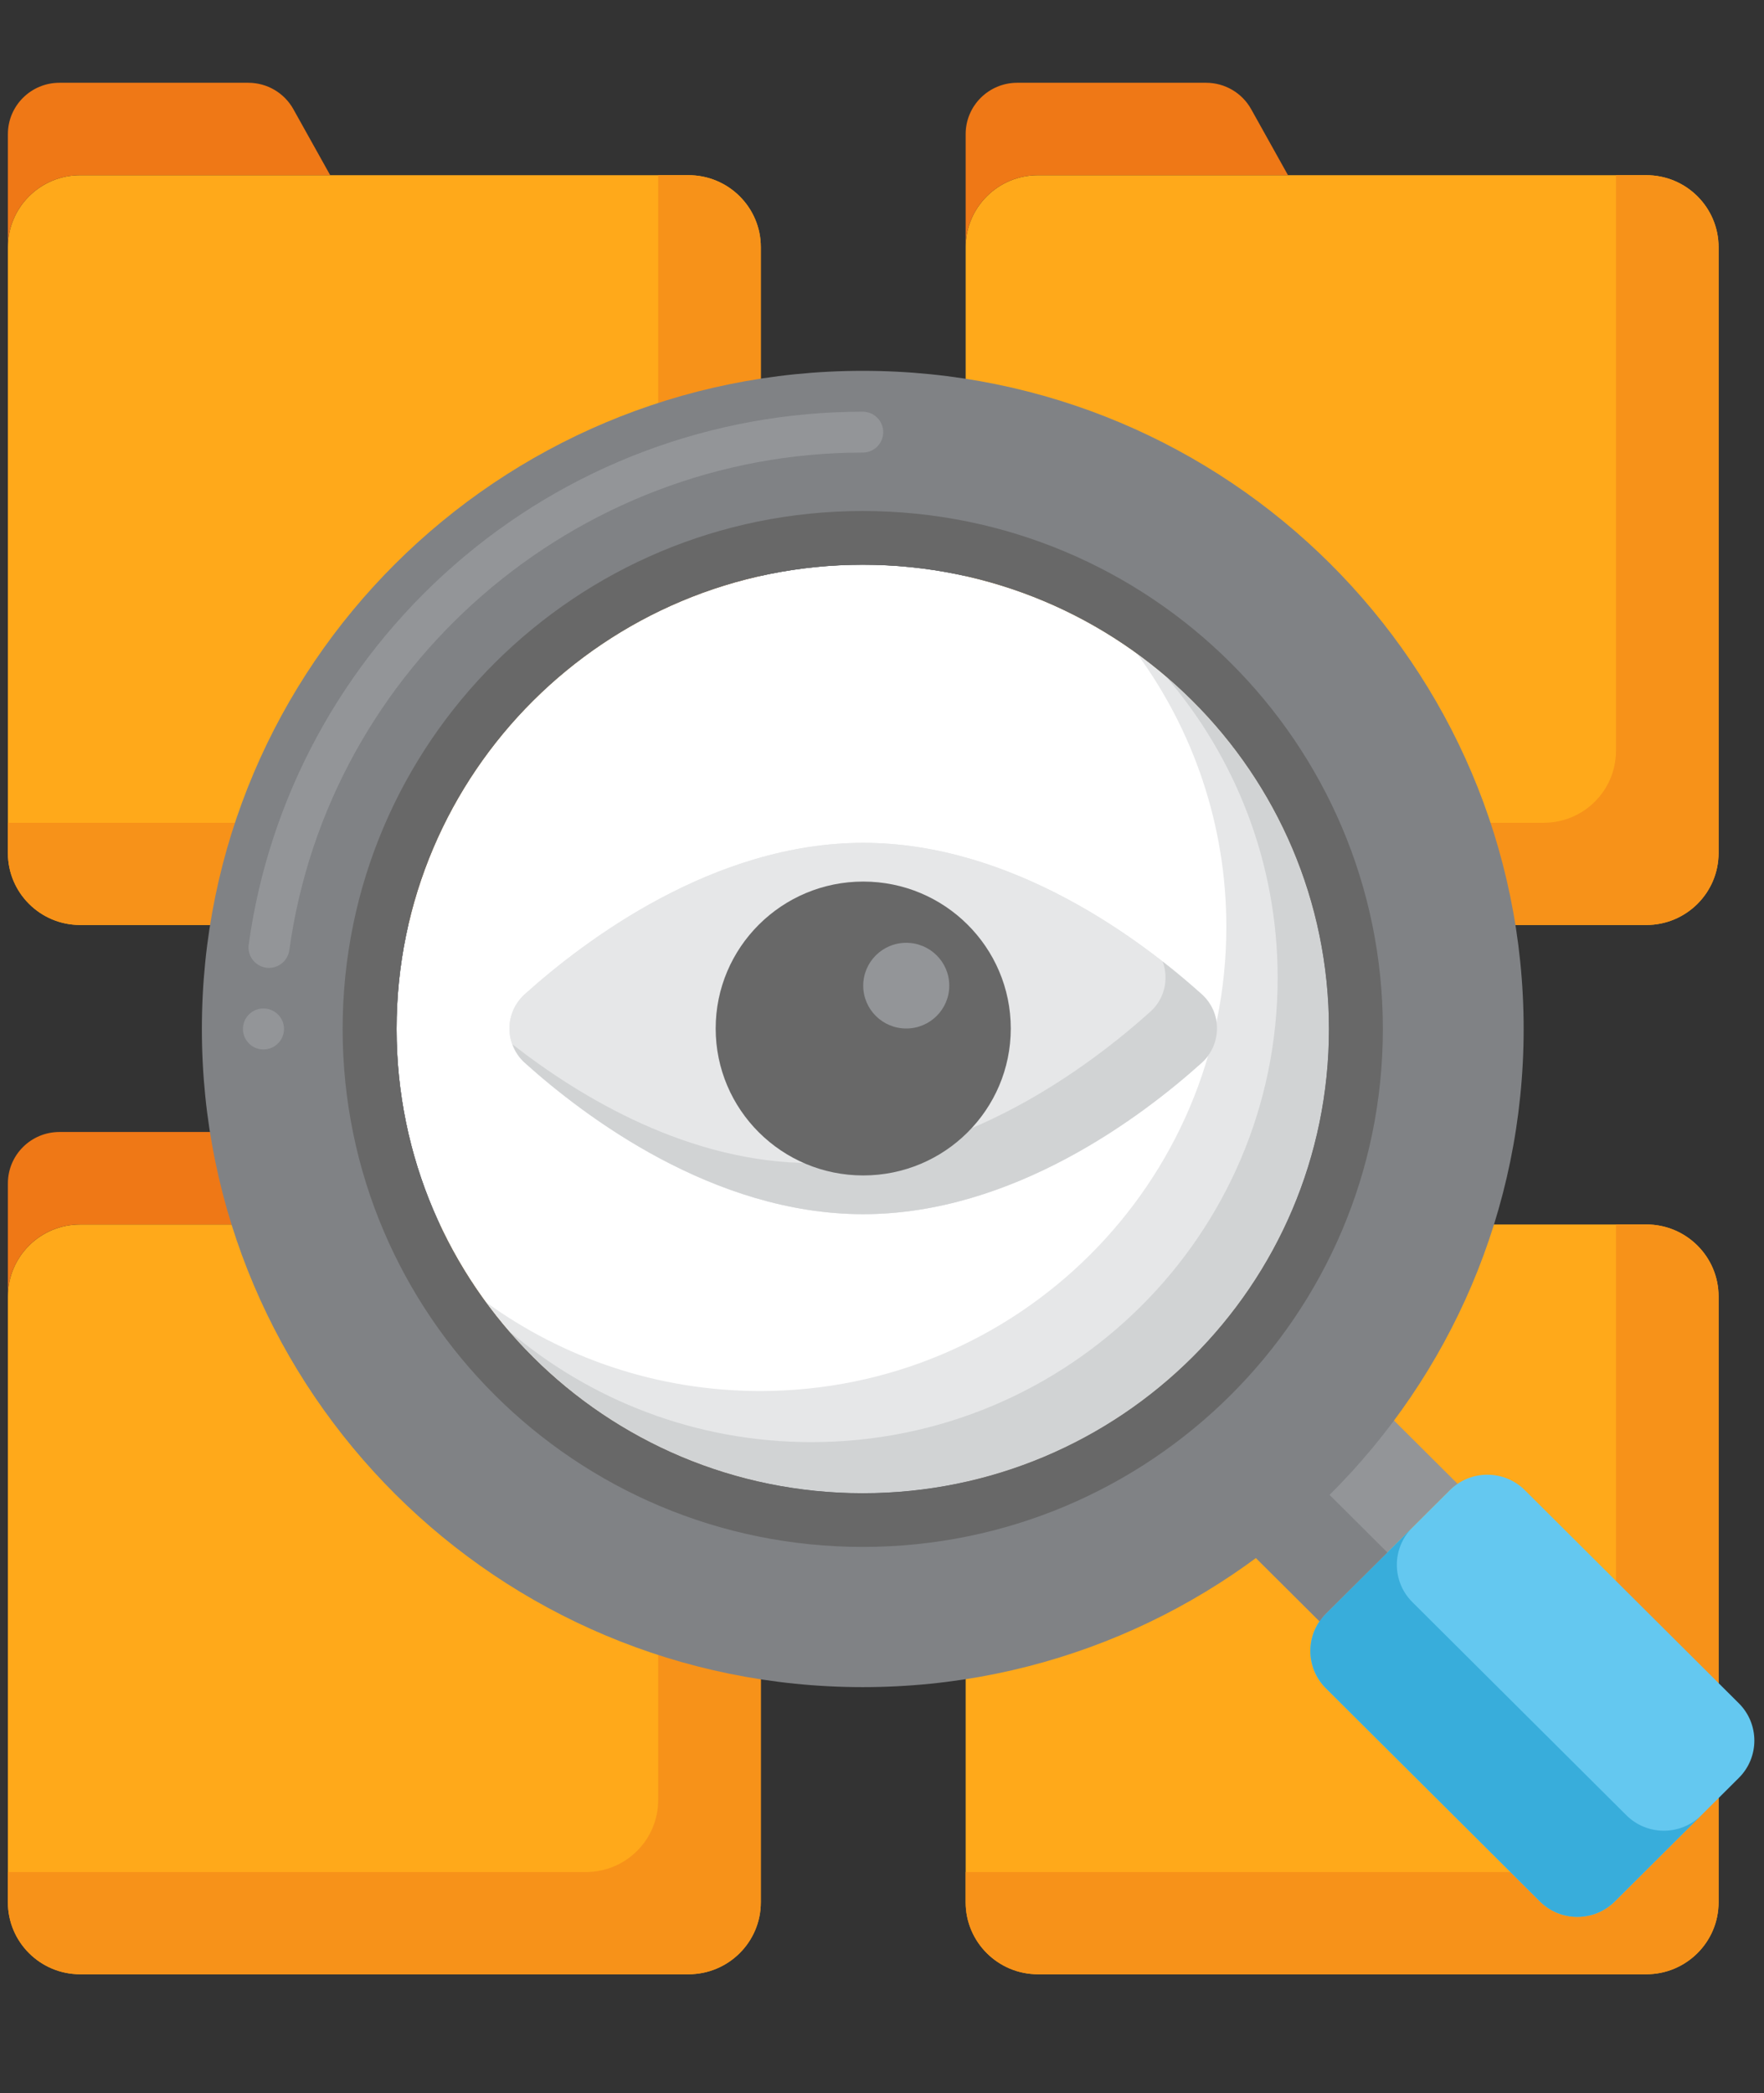
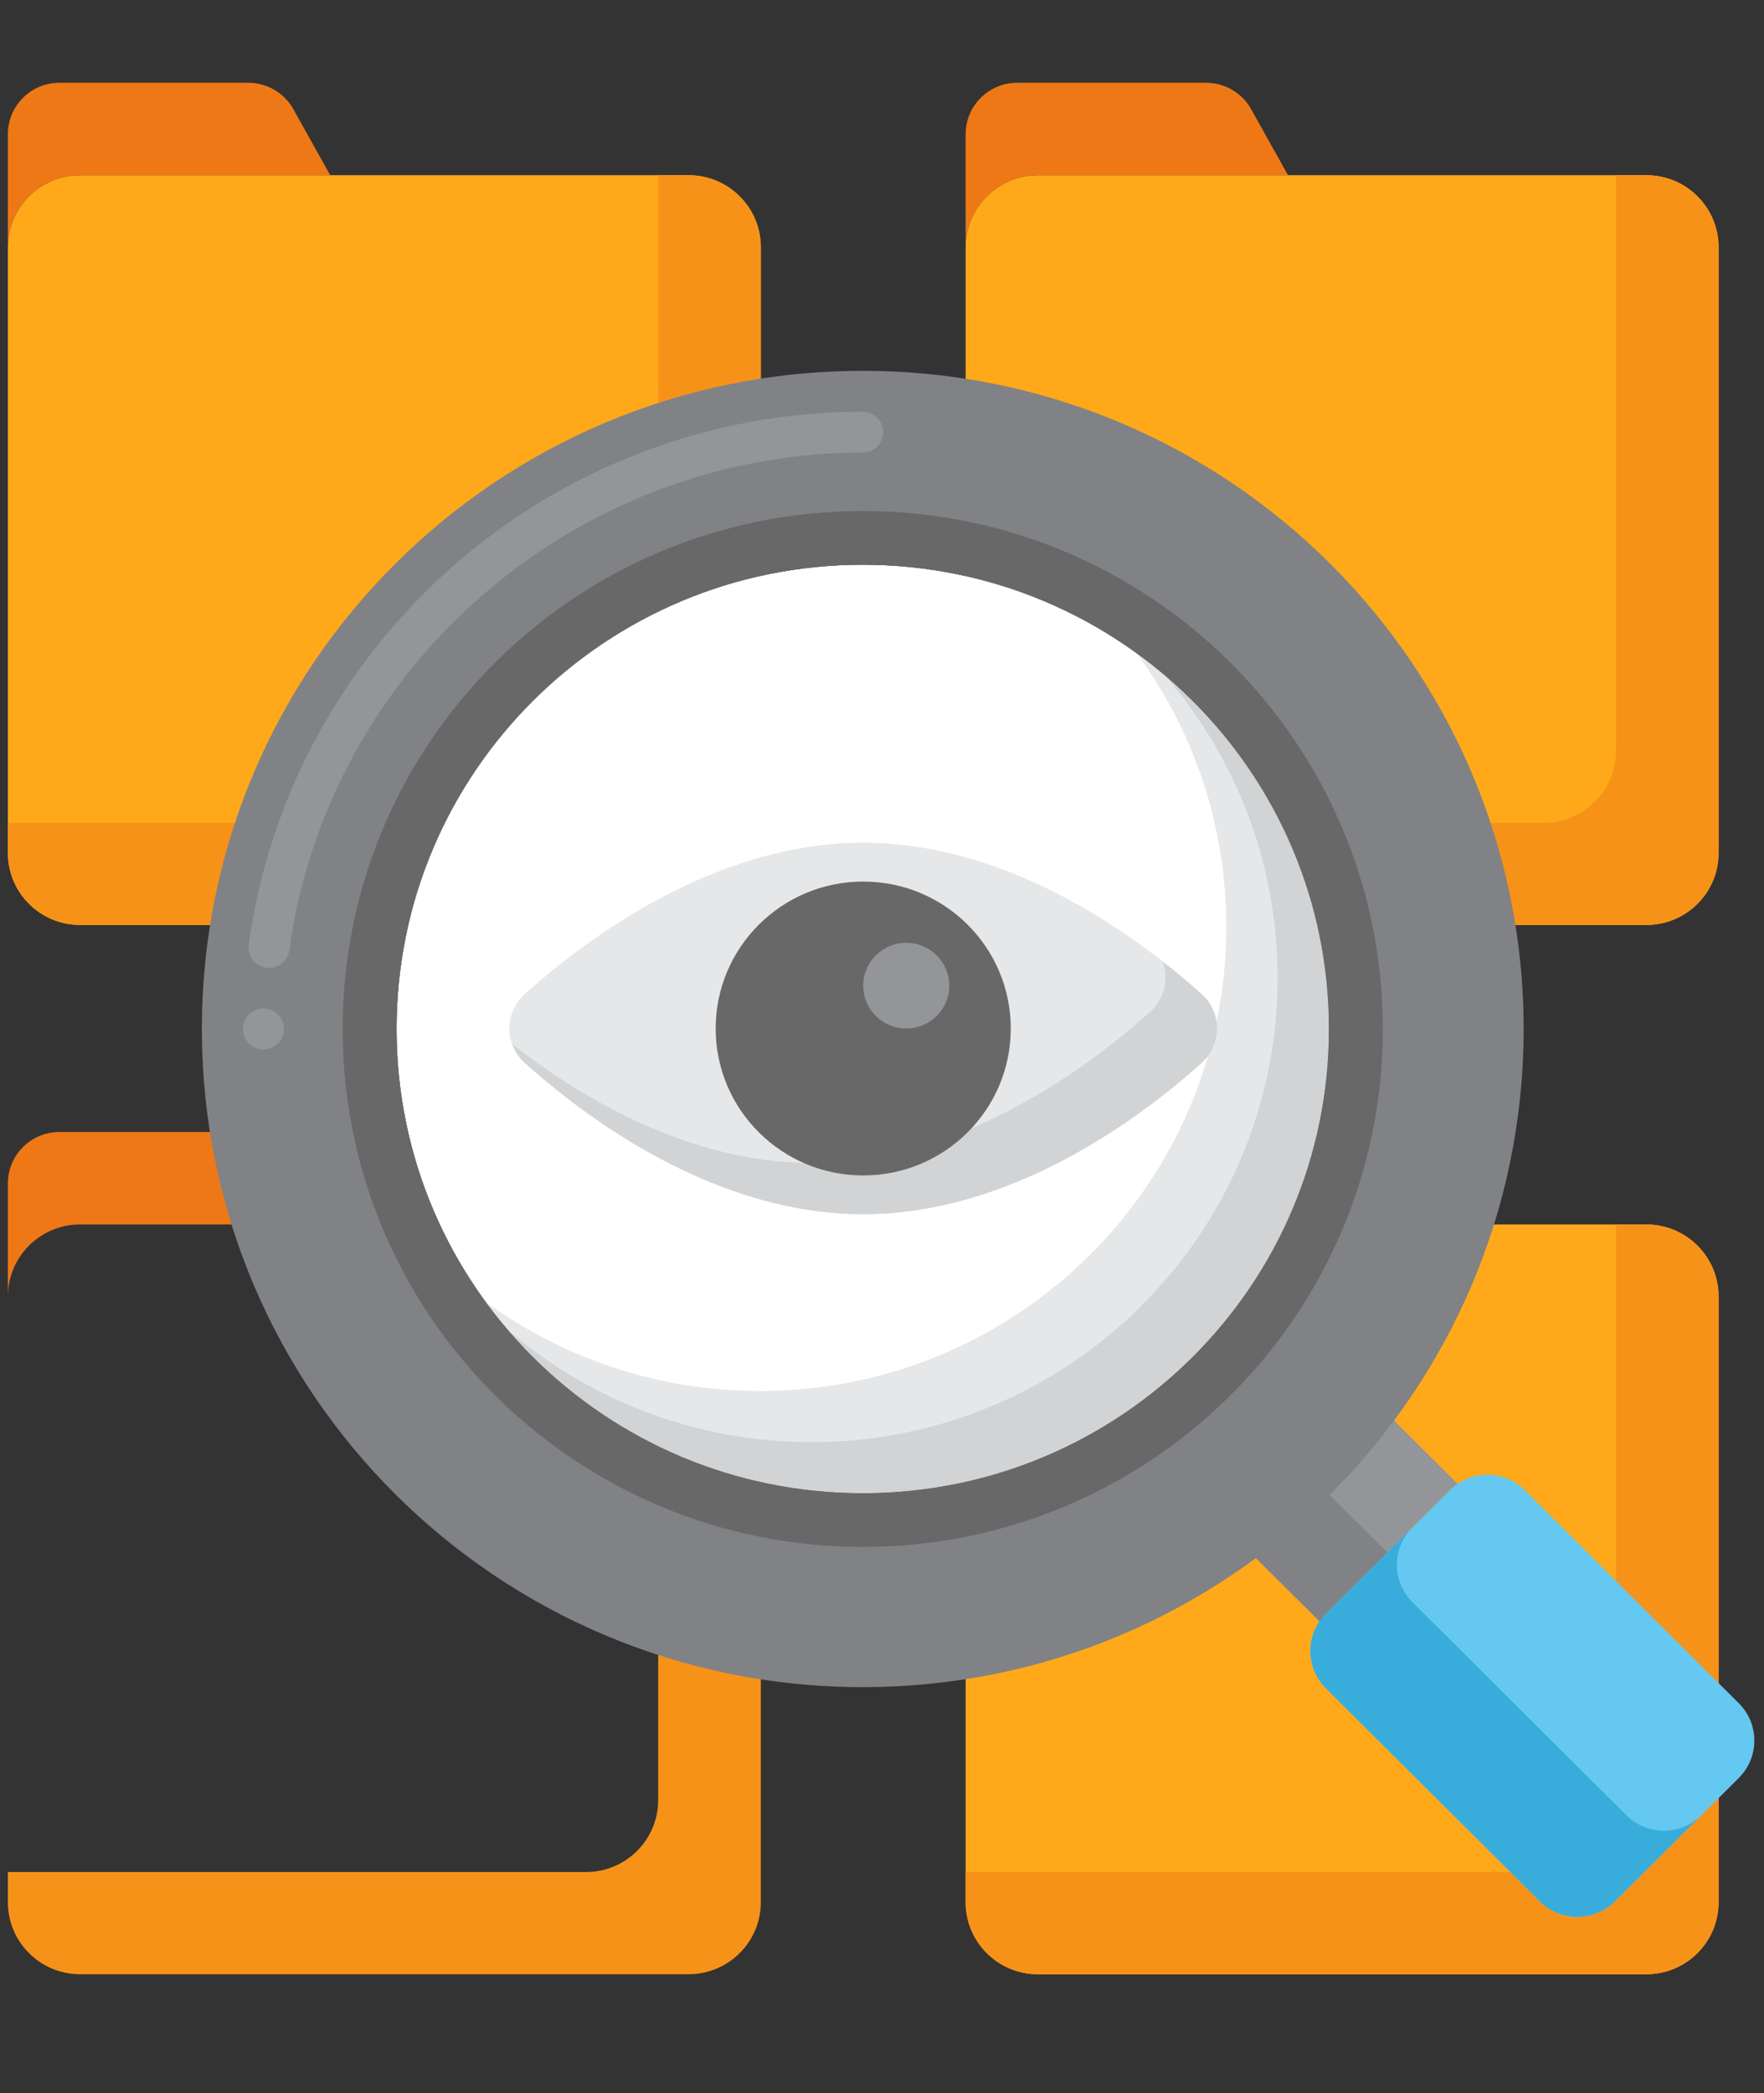
<svg xmlns="http://www.w3.org/2000/svg" width="59" height="70" viewBox="0 0 59 70" fill="none">
  <rect x="0" y="0" width="59" height="70" fill="#333333" stroke="none" />
  <g clip-path="url(#clip0_12241_717)">
    <path d="M2.681 30.935C1.346 30.935 0.264 29.858 0.264 28.528V8.266C0.264 6.937 1.346 5.859 2.681 5.859H23.029C24.364 5.859 25.447 6.937 25.447 8.266V28.528C25.447 29.858 24.364 30.935 23.029 30.935H2.681Z" fill="#FFA91A" />
    <path d="M2.681 5.859H11.044L9.812 3.651C9.508 3.106 8.931 2.768 8.304 2.768H1.989C1.036 2.768 0.264 3.537 0.264 4.485V8.266C0.264 6.937 1.346 5.859 2.681 5.859Z" fill="#EF7816" />
    <path d="M23.029 5.859H22.014V25.11C22.014 26.44 20.932 27.517 19.597 27.517H0.264V28.528C0.264 29.858 1.346 30.935 2.681 30.935H23.029C24.364 30.935 25.447 29.857 25.447 28.528V8.266C25.447 6.937 24.364 5.859 23.029 5.859Z" fill="#F79219" />
    <path d="M34.716 30.935C33.381 30.935 32.298 29.858 32.298 28.528V8.266C32.298 6.937 33.381 5.859 34.716 5.859H55.064C56.399 5.859 57.481 6.937 57.481 8.266V28.528C57.481 29.858 56.399 30.935 55.064 30.935H34.716Z" fill="#FFA91A" />
    <path d="M34.716 5.859H43.079L41.847 3.651C41.543 3.106 40.965 2.768 40.339 2.768H34.023C33.071 2.768 32.298 3.537 32.298 4.485V8.266C32.298 6.937 33.381 5.859 34.716 5.859Z" fill="#EF7816" />
    <path d="M55.064 5.859H54.049V25.11C54.049 26.44 52.967 27.517 51.631 27.517H32.298V28.528C32.298 29.858 33.381 30.935 34.716 30.935H55.064C56.399 30.935 57.481 29.857 57.481 28.528V8.266C57.481 6.937 56.399 5.859 55.064 5.859Z" fill="#F79219" />
-     <path d="M2.681 66.027C1.346 66.027 0.264 64.949 0.264 63.62V43.358C0.264 42.028 1.346 40.951 2.681 40.951H23.029C24.364 40.951 25.447 42.028 25.447 43.358V63.62C25.447 64.949 24.364 66.027 23.029 66.027H2.681Z" fill="#FFA91A" />
    <path d="M2.681 40.95H11.044L9.812 38.742C9.508 38.197 8.931 37.858 8.304 37.858H1.989C1.036 37.858 0.264 38.627 0.264 39.576V43.358C0.264 42.028 1.346 40.95 2.681 40.95Z" fill="#EF7816" />
    <path d="M23.029 40.95H22.014V60.201C22.014 61.531 20.932 62.608 19.597 62.608H0.264V63.619C0.264 64.949 1.346 66.026 2.681 66.026H23.029C24.364 66.026 25.447 64.948 25.447 63.619V43.358C25.447 42.028 24.364 40.95 23.029 40.95Z" fill="#F79219" />
    <path d="M34.716 66.027C33.381 66.027 32.298 64.949 32.298 63.62V43.358C32.298 42.028 33.381 40.951 34.716 40.951H55.064C56.399 40.951 57.481 42.028 57.481 43.358V63.62C57.481 64.949 56.399 66.027 55.064 66.027H34.716Z" fill="#FFA91A" />
    <path d="M34.716 40.95H43.079L41.847 38.742C41.543 38.197 40.965 37.858 40.339 37.858H34.023C33.071 37.858 32.298 38.627 32.298 39.576V43.358C32.298 42.028 33.381 40.95 34.716 40.95Z" fill="#EF7816" />
    <path d="M55.064 40.95H54.049V60.201C54.049 61.531 52.967 62.608 51.631 62.608H32.298V63.619C32.298 64.949 33.381 66.026 34.716 66.026H55.064C56.399 66.026 57.481 64.948 57.481 63.619V43.358C57.481 42.028 56.399 40.95 55.064 40.95Z" fill="#F79219" />
    <path d="M28.857 49.939C37.468 49.939 44.449 42.987 44.449 34.412C44.449 25.837 37.468 18.886 28.857 18.886C20.245 18.886 13.264 25.837 13.264 34.412C13.264 42.987 20.245 49.939 28.857 49.939Z" fill="white" />
    <path d="M38.03 21.86C39.907 24.424 41.017 27.579 41.017 30.995C41.017 39.57 34.036 46.521 25.424 46.521C21.995 46.521 18.825 45.416 16.251 43.547C19.086 47.42 23.675 49.939 28.857 49.939C37.468 49.939 44.449 42.988 44.449 34.413C44.449 29.253 41.919 24.684 38.03 21.86Z" fill="#E6E7E8" />
    <path d="M38.988 22.615C41.321 25.329 42.733 28.851 42.733 32.703C42.733 41.279 35.752 48.23 27.141 48.23C23.272 48.23 19.735 46.824 17.009 44.501C19.869 47.828 24.114 49.939 28.857 49.939C37.468 49.939 44.45 42.988 44.45 34.413C44.45 29.69 42.329 25.463 38.988 22.615Z" fill="#D1D3D4" />
    <path d="M44.346 53.968L48.495 49.836C48.575 49.756 48.663 49.688 48.753 49.626L45.706 46.592C44.377 48.321 42.824 49.867 41.088 51.191L44.135 54.225C44.197 54.135 44.266 54.048 44.346 53.968Z" fill="#939598" />
    <path d="M51.505 63.591L44.346 56.462C43.654 55.773 43.654 54.656 44.346 53.968L48.495 49.836C49.186 49.148 50.308 49.148 51 49.836L58.159 56.965C58.85 57.654 58.85 58.771 58.159 59.459L54.01 63.591C53.318 64.279 52.196 64.279 51.505 63.591Z" fill="#64C8F0" />
    <path d="M56.903 60.71C56.211 61.398 55.09 61.398 54.398 60.71L47.239 53.581C46.547 52.892 46.547 51.776 47.239 51.087L48.497 49.834C48.496 49.835 48.495 49.835 48.495 49.836L44.346 53.968C43.654 54.656 43.654 55.773 44.346 56.462L51.505 63.591C52.196 64.279 53.318 64.279 54.01 63.591L58.159 59.459C58.159 59.459 58.16 59.458 58.16 59.458L56.903 60.71Z" fill="#38ADDB" />
    <path d="M43.532 49.061C42.765 49.823 41.949 50.534 41.088 51.191L44.135 54.225C44.197 54.135 44.266 54.048 44.346 53.968L46.403 51.92L43.532 49.061Z" fill="#808285" />
    <path d="M28.857 12.402C16.649 12.402 6.752 22.256 6.752 34.413C6.752 46.569 16.649 56.424 28.857 56.424C41.065 56.424 50.961 46.569 50.961 34.413C50.961 22.256 41.065 12.402 28.857 12.402ZM28.857 49.939C20.245 49.939 13.264 42.988 13.264 34.413C13.264 25.838 20.245 18.886 28.857 18.886C37.468 18.886 44.449 25.838 44.449 34.413C44.449 42.988 37.468 49.939 28.857 49.939Z" fill="#808285" />
    <path d="M8.812 35.098C8.431 35.098 8.126 34.79 8.126 34.411V34.407C8.126 34.031 8.435 33.727 8.812 33.727C9.19 33.727 9.499 34.034 9.499 34.411C9.499 34.79 9.19 35.098 8.812 35.098ZM8.998 32.37C8.967 32.37 8.936 32.37 8.905 32.363C8.528 32.312 8.267 31.967 8.318 31.594C8.991 26.7 11.428 22.195 15.18 18.91C18.962 15.595 23.819 13.769 28.855 13.769C29.236 13.769 29.541 14.077 29.541 14.453C29.541 14.829 29.236 15.136 28.855 15.136C19.227 15.136 10.982 22.291 9.677 31.779C9.629 32.117 9.338 32.37 8.998 32.37Z" fill="#939598" />
    <path d="M28.856 17.09C19.249 17.09 11.46 24.846 11.46 34.413C11.46 43.98 19.249 51.735 28.856 51.735C38.464 51.735 46.252 43.98 46.252 34.413C46.252 24.846 38.464 17.09 28.856 17.09ZM28.856 49.939C20.245 49.939 13.264 42.988 13.264 34.413C13.264 25.838 20.245 18.887 28.856 18.887C37.468 18.887 44.449 25.838 44.449 34.413C44.449 42.988 37.468 49.939 28.856 49.939Z" fill="#686868" />
    <path d="M40.193 33.252C40.875 33.865 40.875 34.929 40.193 35.542C38.2 37.336 33.88 40.606 28.872 40.606C23.864 40.606 19.545 37.337 17.551 35.542C16.87 34.929 16.87 33.865 17.551 33.252C19.545 31.458 23.864 28.188 28.872 28.188C33.88 28.188 38.2 31.458 40.193 33.252Z" fill="#E6E7E8" />
    <path d="M40.193 33.252C40.875 33.865 40.875 34.929 40.193 35.542C38.2 37.336 33.88 40.606 28.872 40.606C23.864 40.606 19.545 37.337 17.551 35.542C16.87 34.929 16.87 33.865 17.551 33.252C19.545 31.458 23.864 28.188 28.872 28.188C33.88 28.188 38.2 31.458 40.193 33.252Z" fill="#E6E7E8" />
    <path d="M40.193 33.252C39.831 32.927 39.392 32.552 38.887 32.158C39.096 32.728 38.964 33.395 38.477 33.833C36.483 35.627 32.164 38.897 27.156 38.897C23.056 38.897 19.419 36.706 17.141 34.927C17.224 35.154 17.357 35.367 17.552 35.542C19.545 37.337 23.864 40.606 28.872 40.606C33.88 40.606 38.2 37.337 40.193 35.542C40.874 34.929 40.874 33.865 40.193 33.252Z" fill="#D1D3D4" />
    <path d="M28.872 39.311C31.598 39.311 33.807 37.111 33.807 34.397C33.807 31.683 31.598 29.483 28.872 29.483C26.147 29.483 23.937 31.683 23.937 34.397C23.937 37.111 26.147 39.311 28.872 39.311Z" fill="#686868" />
    <path d="M30.311 34.397C31.106 34.397 31.75 33.755 31.75 32.964C31.75 32.172 31.106 31.531 30.311 31.531C29.516 31.531 28.872 32.172 28.872 32.964C28.872 33.755 29.516 34.397 30.311 34.397Z" fill="#939598" />
  </g>
  <defs>
    <clipPath id="clip0_12241_717">
      <rect width="59" height="70" fill="white" />
    </clipPath>
  </defs>
</svg>